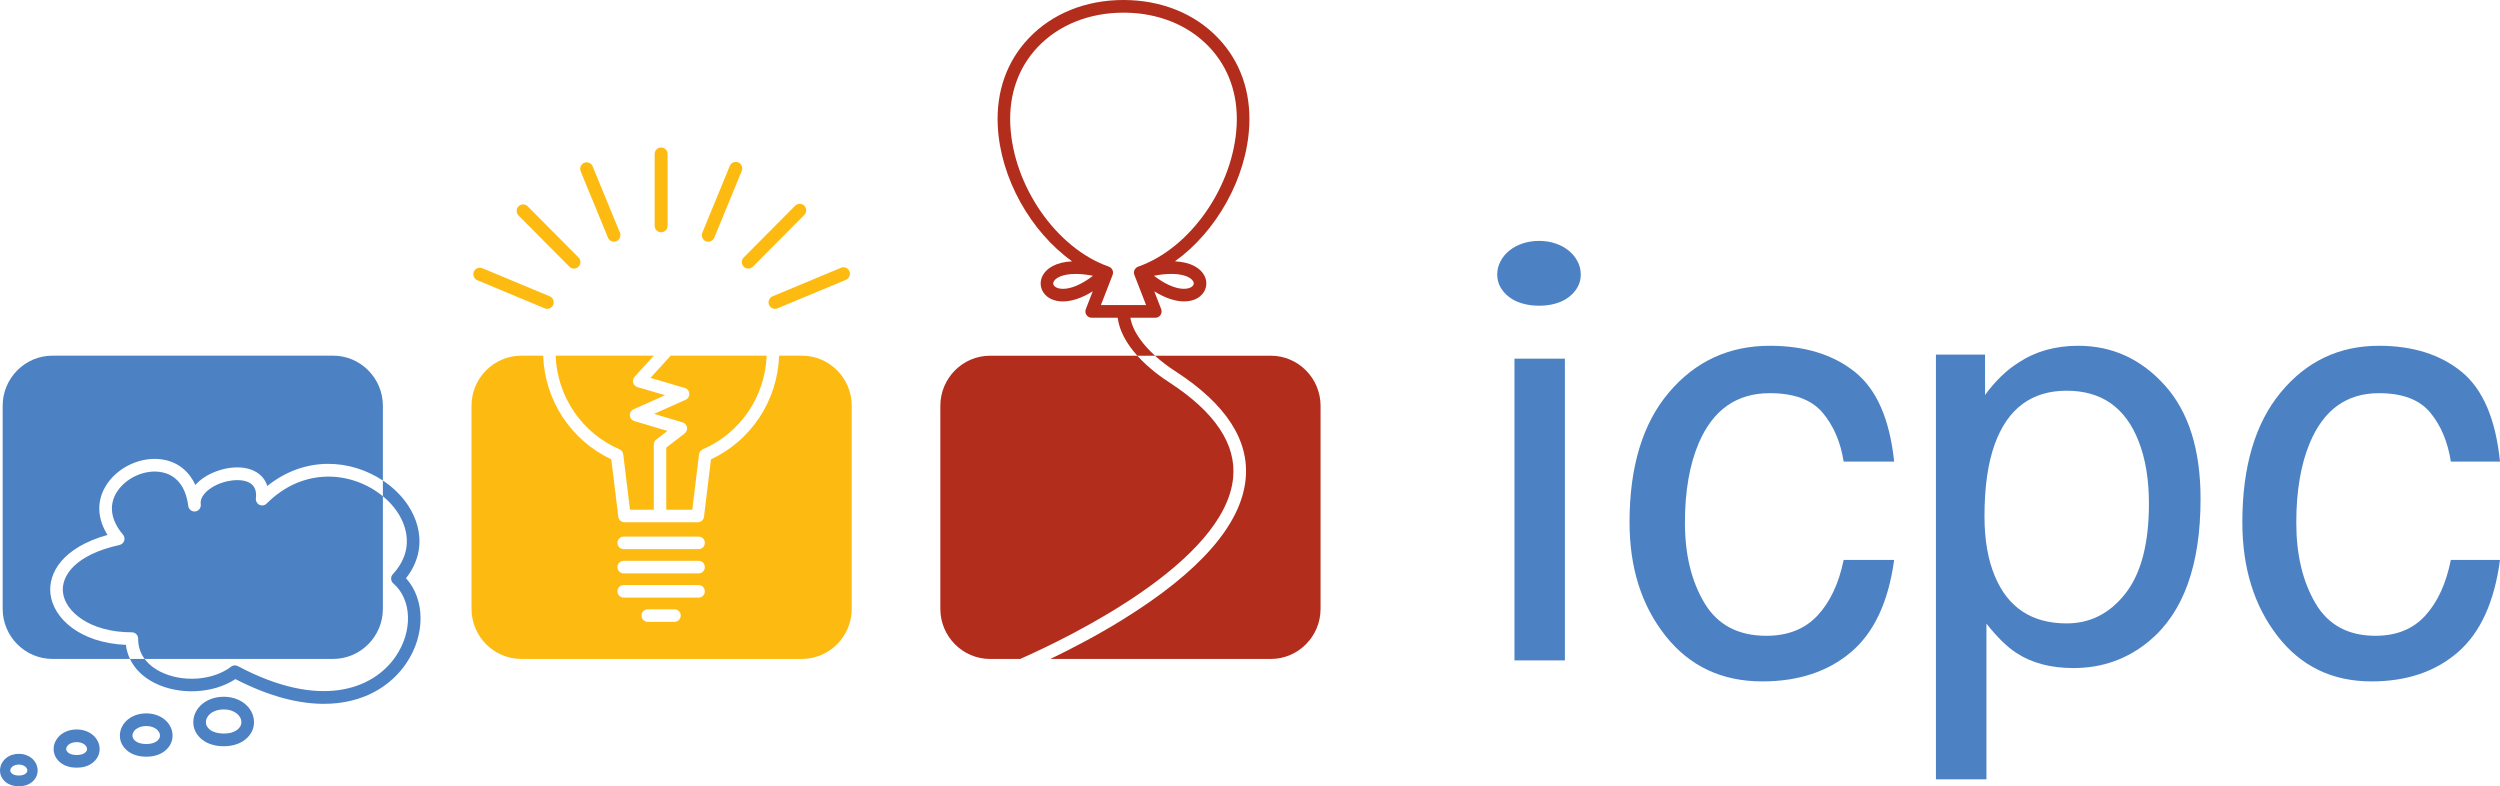
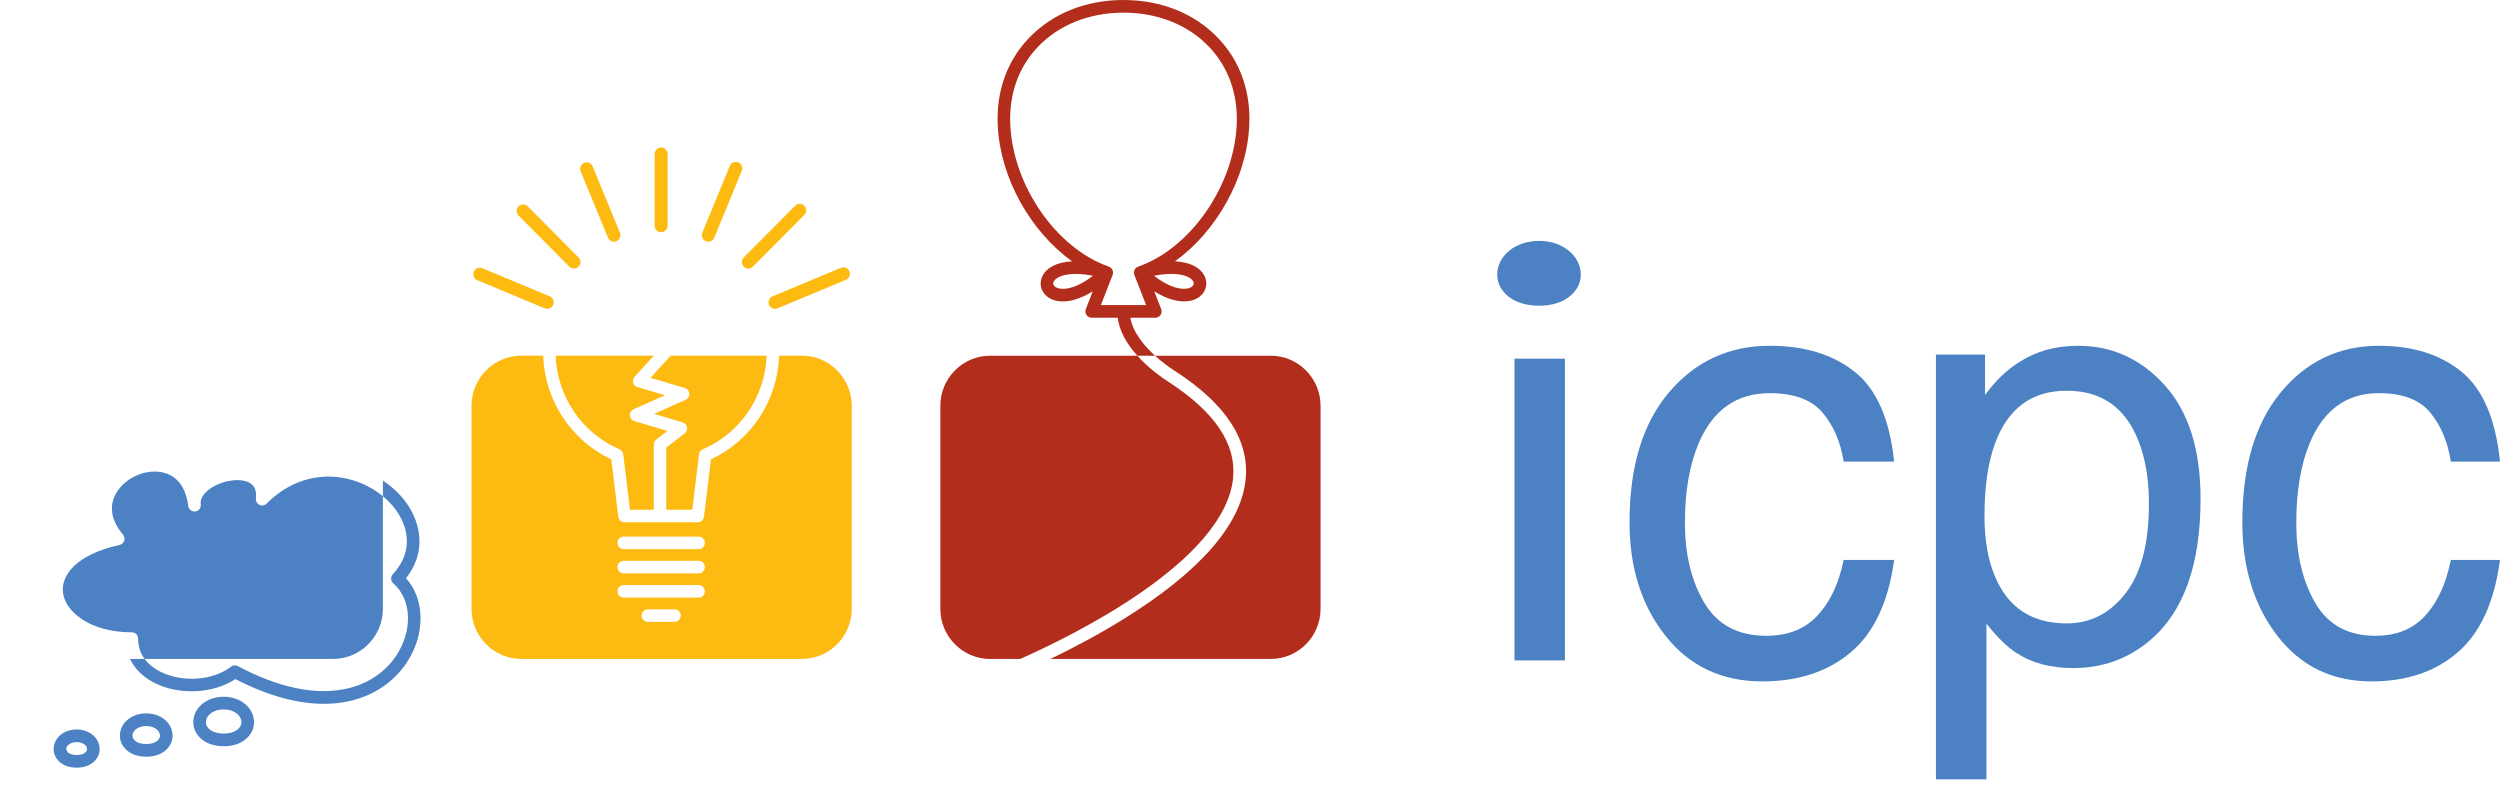
<svg xmlns="http://www.w3.org/2000/svg" width="372" height="117" viewBox="0 0 372 117" fill="none">
  <path d="M225.353 53.368H232.855V98.272H225.353V53.368ZM225.353 53.368H232.855V98.272H225.353V53.368ZM229.023 45.492C228.126 45.492 227.29 45.38 226.516 45.154C225.741 44.931 225.081 44.605 224.539 44.184C223.994 43.766 223.566 43.275 223.254 42.712C222.941 42.149 222.786 41.532 222.786 40.858C222.786 40.155 222.948 39.497 223.274 38.878C223.6 38.262 224.042 37.727 224.6 37.278C225.156 36.829 225.815 36.477 226.577 36.224C227.337 35.972 228.153 35.845 229.023 35.845C229.893 35.845 230.701 35.972 231.449 36.224C232.197 36.477 232.849 36.829 233.406 37.278C233.963 37.727 234.405 38.262 234.731 38.878C235.057 39.497 235.22 40.155 235.22 40.858C235.22 41.532 235.063 42.149 234.752 42.712C234.438 43.275 234.011 43.766 233.467 44.184C232.923 44.605 232.271 44.931 231.51 45.154C230.749 45.38 229.92 45.492 229.023 45.492Z" fill="#4C82C3" />
  <path d="M281.85 68.686H274.335C273.877 65.765 272.832 63.338 271.201 61.403C269.568 59.472 266.949 58.504 263.342 58.504C258.418 58.504 254.897 60.977 252.78 65.918C251.405 69.127 250.718 73.085 250.718 77.79C250.718 82.528 251.691 86.515 253.638 89.752C255.584 92.988 258.647 94.606 262.828 94.606C266.033 94.606 268.573 93.601 270.449 91.585C272.324 89.575 273.619 86.819 274.335 83.321H281.85C280.992 89.582 278.844 94.159 275.409 97.053C271.974 99.947 267.579 101.393 262.227 101.393C256.214 101.393 251.419 99.141 247.841 94.628C244.262 90.118 242.474 84.482 242.474 77.722C242.474 69.436 244.434 62.985 248.356 58.372C252.278 53.759 257.273 51.451 263.342 51.451C268.524 51.451 272.739 52.744 275.988 55.329C279.237 57.917 281.191 62.369 281.85 68.686Z" fill="#4C82C3" />
  <path d="M319.76 74.943C319.76 71.329 319.244 68.228 318.215 65.631C316.266 60.636 312.704 58.139 307.525 58.139C302.32 58.139 298.757 60.778 296.836 66.054C295.805 68.875 295.291 72.461 295.291 76.804C295.291 80.306 295.805 83.281 296.836 85.736C298.784 90.42 302.347 92.762 307.525 92.762C311.034 92.762 313.948 91.275 316.273 88.297C318.598 85.32 319.76 80.869 319.76 74.943ZM288.067 52.763H295.375V58.773C296.878 56.713 298.52 55.119 300.301 53.99C302.834 52.298 305.813 51.451 309.238 51.451C314.304 51.451 318.604 53.42 322.14 57.354C325.675 61.292 327.443 66.914 327.443 74.223C327.443 84.099 324.896 91.154 319.802 95.385C316.572 98.066 312.814 99.408 308.528 99.408C305.159 99.408 302.334 98.66 300.051 97.166C298.715 96.317 297.226 94.866 295.583 92.804V115.96H288.067V52.763Z" fill="#4C82C3" />
  <path d="M372 68.686H364.683C364.237 65.765 363.22 63.338 361.631 61.403C360.042 59.472 357.492 58.504 353.98 58.504C349.185 58.504 345.757 60.977 343.695 65.918C342.356 69.127 341.688 73.085 341.688 77.79C341.688 82.528 342.635 86.515 344.531 89.752C346.426 92.988 349.408 94.606 353.479 94.606C356.6 94.606 359.073 93.601 360.9 91.585C362.725 89.575 363.986 86.819 364.683 83.321H372C371.165 89.582 369.073 94.159 365.729 97.053C362.384 99.947 358.105 101.393 352.894 101.393C347.039 101.393 342.37 99.141 338.886 94.628C335.402 90.118 333.66 84.482 333.66 77.722C333.66 69.436 335.569 62.985 339.388 58.372C343.207 53.759 348.07 51.451 353.98 51.451C359.025 51.451 363.129 52.744 366.293 55.329C369.456 57.917 371.359 62.369 372 68.686Z" fill="#4C82C3" />
-   <path d="M11.412 110.429C11.164 110.429 10.932 110.463 10.722 110.532C10.526 110.596 10.358 110.682 10.224 110.79C10.1 110.888 10.007 110.998 9.937 111.129C9.88 111.236 9.853 111.341 9.853 111.463C9.853 111.565 9.874 111.649 9.918 111.727C9.981 111.839 10.068 111.936 10.183 112.024C10.308 112.119 10.469 112.195 10.664 112.25C11.113 112.378 11.709 112.378 12.147 112.252C12.338 112.196 12.498 112.12 12.623 112.024C12.739 111.936 12.826 111.839 12.888 111.728C12.933 111.65 12.954 111.564 12.954 111.463C12.954 111.342 12.927 111.236 12.87 111.129C12.8 110.999 12.707 110.889 12.585 110.791C12.448 110.682 12.281 110.595 12.087 110.529C11.885 110.463 11.657 110.429 11.412 110.429ZM11.412 114.232C10.968 114.232 10.545 114.175 10.154 114.064C9.733 113.944 9.362 113.763 9.052 113.525C8.735 113.284 8.478 112.992 8.29 112.659C8.085 112.295 7.981 111.893 7.981 111.463C7.981 111.029 8.084 110.616 8.289 110.235C8.48 109.877 8.741 109.566 9.064 109.31C9.37 109.066 9.734 108.873 10.144 108.739C10.942 108.479 11.889 108.48 12.675 108.741C13.079 108.875 13.439 109.067 13.746 109.312C14.067 109.567 14.328 109.878 14.519 110.235C14.723 110.617 14.827 111.03 14.827 111.463C14.827 111.891 14.722 112.293 14.517 112.658C14.329 112.99 14.073 113.282 13.755 113.525C13.445 113.762 13.079 113.942 12.666 114.062C12.279 114.175 11.856 114.232 11.412 114.232Z" fill="#4C82C3" />
-   <path d="M2.807 113.769C2.605 113.769 2.415 113.798 2.243 113.856C2.082 113.91 1.945 113.984 1.836 114.075C1.734 114.159 1.658 114.253 1.601 114.364C1.554 114.454 1.532 114.544 1.532 114.647C1.532 114.734 1.549 114.805 1.585 114.872C1.637 114.967 1.707 115.049 1.802 115.124C1.904 115.205 2.036 115.269 2.195 115.316C2.563 115.425 3.05 115.425 3.408 115.318C3.565 115.27 3.696 115.206 3.798 115.124C3.893 115.049 3.964 114.967 4.015 114.872C4.052 114.806 4.069 114.733 4.069 114.647C4.069 114.545 4.047 114.454 4 114.364C3.943 114.253 3.867 114.16 3.767 114.077C3.655 113.984 3.519 113.91 3.36 113.854C3.194 113.798 3.008 113.769 2.807 113.769ZM2.807 117C2.444 117 2.098 116.951 1.778 116.857C1.434 116.755 1.13 116.601 0.876 116.399C0.617 116.194 0.407 115.946 0.253 115.663C0.085 115.355 0 115.013 0 114.647C0 114.279 0.085 113.928 0.252 113.604C0.409 113.3 0.622 113.036 0.887 112.819C1.137 112.611 1.435 112.447 1.77 112.334C2.423 112.113 3.197 112.113 3.84 112.335C4.171 112.449 4.466 112.612 4.717 112.82C4.979 113.037 5.193 113.301 5.349 113.604C5.516 113.929 5.601 114.28 5.601 114.647C5.601 115.011 5.516 115.353 5.348 115.663C5.194 115.945 4.985 116.193 4.725 116.399C4.471 116.6 4.171 116.754 3.833 116.856C3.516 116.951 3.171 117 2.807 117Z" fill="#4C82C3" />
+   <path d="M11.412 110.429C11.164 110.429 10.932 110.463 10.722 110.532C10.526 110.596 10.358 110.682 10.224 110.79C10.1 110.888 10.007 110.998 9.937 111.129C9.88 111.236 9.853 111.341 9.853 111.463C9.981 111.839 10.068 111.936 10.183 112.024C10.308 112.119 10.469 112.195 10.664 112.25C11.113 112.378 11.709 112.378 12.147 112.252C12.338 112.196 12.498 112.12 12.623 112.024C12.739 111.936 12.826 111.839 12.888 111.728C12.933 111.65 12.954 111.564 12.954 111.463C12.954 111.342 12.927 111.236 12.87 111.129C12.8 110.999 12.707 110.889 12.585 110.791C12.448 110.682 12.281 110.595 12.087 110.529C11.885 110.463 11.657 110.429 11.412 110.429ZM11.412 114.232C10.968 114.232 10.545 114.175 10.154 114.064C9.733 113.944 9.362 113.763 9.052 113.525C8.735 113.284 8.478 112.992 8.29 112.659C8.085 112.295 7.981 111.893 7.981 111.463C7.981 111.029 8.084 110.616 8.289 110.235C8.48 109.877 8.741 109.566 9.064 109.31C9.37 109.066 9.734 108.873 10.144 108.739C10.942 108.479 11.889 108.48 12.675 108.741C13.079 108.875 13.439 109.067 13.746 109.312C14.067 109.567 14.328 109.878 14.519 110.235C14.723 110.617 14.827 111.03 14.827 111.463C14.827 111.891 14.722 112.293 14.517 112.658C14.329 112.99 14.073 113.282 13.755 113.525C13.445 113.762 13.079 113.942 12.666 114.062C12.279 114.175 11.856 114.232 11.412 114.232Z" fill="#4C82C3" />
  <path d="M21.768 108.033C21.452 108.033 21.154 108.078 20.883 108.166C20.625 108.251 20.404 108.366 20.226 108.507C20.057 108.641 19.929 108.793 19.833 108.973C19.751 109.128 19.71 109.288 19.71 109.463C19.71 109.619 19.743 109.751 19.813 109.875C19.901 110.029 20.021 110.165 20.182 110.287C20.348 110.414 20.563 110.516 20.819 110.589C21.393 110.753 22.144 110.753 22.701 110.591L22.703 110.59C22.953 110.517 23.166 110.415 23.335 110.287C23.495 110.164 23.616 110.029 23.703 109.875C23.773 109.751 23.806 109.619 23.806 109.463C23.806 109.287 23.765 109.127 23.683 108.972C23.587 108.793 23.459 108.642 23.291 108.509C23.111 108.365 22.891 108.249 22.637 108.164C22.375 108.077 22.082 108.033 21.768 108.033ZM21.768 112.597C21.252 112.597 20.761 112.531 20.308 112.402C19.827 112.266 19.402 112.059 19.049 111.787C18.688 111.512 18.397 111.181 18.185 110.805C17.955 110.397 17.838 109.945 17.838 109.463C17.838 108.976 17.954 108.511 18.184 108.08C18.402 107.673 18.698 107.32 19.066 107.028C19.416 106.749 19.833 106.528 20.304 106.374C21.224 106.074 22.322 106.075 23.225 106.375C23.689 106.53 24.102 106.75 24.453 107.03C24.819 107.321 25.115 107.675 25.332 108.079C25.561 108.51 25.678 108.975 25.678 109.463C25.678 109.944 25.561 110.396 25.332 110.804C25.119 111.18 24.829 111.511 24.468 111.787C24.114 112.057 23.695 112.263 23.222 112.401C22.775 112.531 22.286 112.597 21.768 112.597Z" fill="#4C82C3" />
  <path d="M33.291 105.562C32.892 105.562 32.515 105.618 32.171 105.731C31.84 105.84 31.555 105.988 31.324 106.172C31.102 106.349 30.932 106.551 30.804 106.788C30.69 107.002 30.635 107.224 30.635 107.466C30.635 107.685 30.683 107.877 30.782 108.053C30.9 108.262 31.061 108.442 31.274 108.606C31.493 108.772 31.771 108.905 32.101 108.999C32.821 109.205 33.764 109.205 34.462 109.001C34.786 108.908 35.063 108.773 35.285 108.604C35.498 108.441 35.658 108.261 35.775 108.053C35.875 107.877 35.923 107.685 35.923 107.466C35.923 107.224 35.868 107.002 35.754 106.788C35.627 106.551 35.456 106.349 35.234 106.171C35.002 105.987 34.719 105.838 34.392 105.729C34.059 105.618 33.688 105.562 33.291 105.562ZM33.291 111.039C32.687 111.039 32.115 110.963 31.59 110.812C31.036 110.654 30.548 110.416 30.142 110.107C29.727 109.79 29.395 109.411 29.154 108.983C28.894 108.524 28.762 108.012 28.762 107.466C28.762 106.912 28.894 106.384 29.155 105.896C29.403 105.432 29.742 105.028 30.163 104.693C30.568 104.371 31.049 104.117 31.592 103.939C32.658 103.59 33.933 103.591 34.982 103.94C35.517 104.119 35.992 104.372 36.395 104.693C36.817 105.029 37.156 105.433 37.403 105.896C37.664 106.384 37.796 106.912 37.796 107.466C37.796 108.011 37.664 108.52 37.405 108.983C37.164 109.411 36.831 109.788 36.417 110.105C36.01 110.416 35.528 110.654 34.982 110.811C34.464 110.963 33.895 111.039 33.291 111.039Z" fill="#4C82C3" />
  <path d="M39.668 74.938C39.386 75.221 38.957 75.293 38.599 75.119C38.241 74.945 38.032 74.561 38.077 74.164C38.201 73.074 37.92 72.331 37.221 71.892C35.926 71.083 33.288 71.398 31.459 72.58C30.802 73.006 29.722 73.891 29.871 75.047C29.937 75.563 29.575 76.035 29.063 76.102C28.55 76.167 28.08 75.806 28.014 75.29C27.553 71.711 25.641 70.587 24.118 70.274C21.604 69.758 18.603 71.12 17.288 73.374C16.172 75.286 16.532 77.481 18.3 79.552C18.515 79.804 18.582 80.151 18.478 80.465C18.374 80.78 18.113 81.016 17.791 81.087C11.176 82.552 9.101 85.686 9.366 88.13C9.678 91.017 13.378 94.089 19.62 94.089C19.87 94.089 20.11 94.189 20.286 94.368C20.461 94.547 20.559 94.789 20.556 95.041C20.542 96.299 20.954 97.285 21.521 98.049H49.574C53.644 98.049 56.973 94.698 56.973 90.602V73.843C52.523 70.182 45.253 69.344 39.668 74.938Z" fill="#4C82C3" />
-   <path d="M7.504 88.333C7.174 85.278 9.277 81.483 16 79.594C14.496 77.218 14.364 74.664 15.673 72.419C17.397 69.466 21.191 67.75 24.492 68.428C26.567 68.854 28.152 70.17 29.072 72.163C29.442 71.74 29.902 71.346 30.446 70.995C32.565 69.624 36.006 68.911 38.21 70.292C38.978 70.773 39.507 71.466 39.774 72.318C45.435 67.765 52.236 68.352 56.973 71.507V60.37C56.973 56.275 53.644 52.923 49.574 52.923H7.796C3.727 52.923 0.397 56.275 0.397 60.37V90.602C0.397 94.698 3.727 98.048 7.796 98.048H19.341C19.032 97.395 18.818 96.698 18.732 95.955C11.865 95.661 7.897 91.976 7.504 88.333Z" fill="#4C82C3" />
  <path d="M60.416 86.037C63.96 81.53 62.354 76.391 59.037 73.168C58.408 72.557 57.715 72.001 56.973 71.507L56.973 73.843C57.238 74.061 57.493 74.287 57.736 74.524C60.361 77.075 62.122 81.467 58.449 85.451C58.276 85.638 58.186 85.889 58.2 86.144C58.214 86.398 58.33 86.638 58.522 86.805C61.296 89.221 61.454 93.887 58.891 97.658C55.52 102.617 47.577 105.604 35.392 99.116C35.255 99.043 35.104 99.007 34.955 99.007C34.754 99.007 34.554 99.072 34.388 99.199C31.663 101.283 27.122 101.597 23.826 99.93C23.147 99.586 22.216 98.985 21.521 98.049L19.341 98.048C20.035 99.516 21.262 100.741 22.985 101.613C26.685 103.486 31.742 103.222 35.028 101.05C40.09 103.664 44.49 104.731 48.201 104.731C54.012 104.731 58.131 102.113 60.436 98.722C63.327 94.469 63.267 89.198 60.416 86.037Z" fill="#4C82C3" />
  <path d="M92.169 66.851C92.472 66.981 92.698 67.271 92.738 67.6L93.743 75.851H97.285V66.145C97.285 65.855 97.419 65.581 97.649 65.404L99.309 64.124L94.381 62.651C94.009 62.54 93.745 62.207 93.72 61.817C93.695 61.427 93.914 61.062 94.269 60.904L98.958 58.811L94.847 57.599C94.539 57.508 94.301 57.266 94.215 56.955C94.128 56.645 94.207 56.312 94.423 56.074L97.285 52.924H82.679C82.912 59.007 86.579 64.43 92.169 66.851Z" fill="#FDBA11" />
  <path d="M101.908 57.737C102.281 57.847 102.546 58.18 102.572 58.57C102.598 58.961 102.378 59.327 102.023 59.485L97.321 61.584L101.581 62.857C101.915 62.957 102.166 63.237 102.229 63.582C102.292 63.927 102.158 64.279 101.882 64.492L99.139 66.605V75.851H103.014L104.009 67.625C104.049 67.295 104.262 66.991 104.566 66.861C110.17 64.443 113.844 59.016 114.078 52.924H99.798L96.794 56.229L101.908 57.737Z" fill="#FDBA11" />
  <path d="M103.955 81.71H92.802C92.29 81.71 91.876 81.292 91.876 80.777C91.876 80.261 92.29 79.844 92.802 79.844H103.955C104.467 79.844 104.882 80.261 104.882 80.777C104.882 81.292 104.467 81.71 103.955 81.71ZM103.955 85.317H92.802C92.29 85.317 91.876 84.9 91.876 84.384C91.876 83.869 92.29 83.451 92.802 83.451H103.955C104.467 83.451 104.882 83.869 104.882 84.384C104.882 84.9 104.467 85.317 103.955 85.317ZM103.955 88.925H92.802C92.29 88.925 91.876 88.507 91.876 87.991C91.876 87.477 92.29 87.059 92.802 87.059H103.955C104.467 87.059 104.882 87.477 104.882 87.991C104.882 88.507 104.467 88.925 103.955 88.925ZM100.371 92.531H96.386C95.874 92.531 95.46 92.114 95.46 91.599C95.46 91.084 95.874 90.666 96.386 90.666H100.371C100.883 90.666 101.298 91.084 101.298 91.599C101.298 92.114 100.883 92.531 100.371 92.531ZM119.337 52.924H115.933C115.704 59.584 111.798 65.542 105.789 68.354L104.754 76.897C104.697 77.365 104.303 77.717 103.834 77.717H92.923C92.454 77.717 92.06 77.366 92.003 76.898L90.961 68.349C84.946 65.52 81.053 59.569 80.824 52.924H77.56C73.49 52.924 70.161 56.275 70.161 60.37V90.602C70.161 94.698 73.49 98.049 77.56 98.049H119.337C123.407 98.049 126.737 94.698 126.737 90.602V60.37C126.737 56.275 123.407 52.924 119.337 52.924Z" fill="#FDBA11" />
  <path d="M81.428 45.956C81.305 45.956 81.181 45.932 81.06 45.882L71.025 41.698C70.655 41.544 70.43 41.183 70.43 40.802C70.43 40.679 70.454 40.553 70.504 40.432C70.707 39.937 71.271 39.703 71.763 39.907L81.797 44.091C82.169 44.246 82.393 44.606 82.392 44.987C82.392 45.11 82.369 45.236 82.319 45.357C82.165 45.731 81.806 45.956 81.428 45.956Z" fill="#FDBA11" />
  <path d="M85.405 39.966C85.159 39.966 84.912 39.872 84.724 39.683L77.16 32.07C76.972 31.881 76.878 31.633 76.878 31.384C76.878 31.136 76.972 30.889 77.16 30.699C77.536 30.321 78.146 30.321 78.522 30.699L86.086 38.312C86.275 38.502 86.368 38.749 86.368 38.997C86.368 39.246 86.275 39.493 86.086 39.683C85.899 39.872 85.652 39.966 85.405 39.966Z" fill="#FDBA11" />
  <path d="M91.357 35.966C90.979 35.966 90.621 35.74 90.467 35.367L86.404 25.495C86.354 25.374 86.331 25.248 86.331 25.125C86.33 24.744 86.554 24.384 86.925 24.229C87.416 24.023 87.98 24.258 88.183 24.754L92.246 34.625C92.296 34.746 92.32 34.872 92.32 34.995C92.32 35.376 92.096 35.737 91.725 35.892C91.605 35.942 91.48 35.966 91.357 35.966Z" fill="#FDBA11" />
  <path d="M98.376 34.56C97.844 34.56 97.413 34.126 97.413 33.59V22.917C97.413 22.381 97.844 21.947 98.376 21.947C98.909 21.947 99.34 22.381 99.34 22.917V33.59C99.34 34.126 98.909 34.56 98.376 34.56Z" fill="#FDBA11" />
  <path d="M105.395 35.966C105.272 35.966 105.148 35.942 105.027 35.891C104.656 35.737 104.432 35.376 104.432 34.995C104.432 34.872 104.455 34.746 104.506 34.625L108.594 24.693C108.797 24.199 109.36 23.962 109.852 24.168C110.223 24.323 110.447 24.683 110.447 25.064C110.447 25.187 110.423 25.313 110.373 25.434L106.285 35.367C106.132 35.74 105.773 35.966 105.395 35.966Z" fill="#FDBA11" />
  <path d="M111.346 39.966C111.1 39.966 110.854 39.872 110.666 39.683C110.477 39.493 110.384 39.246 110.384 38.997C110.384 38.749 110.477 38.502 110.666 38.312L118.317 30.612C118.693 30.233 119.303 30.233 119.679 30.612C119.867 30.801 119.961 31.049 119.961 31.297C119.961 31.545 119.867 31.793 119.679 31.982L112.027 39.683C111.839 39.872 111.593 39.966 111.346 39.966Z" fill="#FDBA11" />
  <path d="M115.324 45.957C114.945 45.957 114.587 45.731 114.433 45.358C114.384 45.237 114.36 45.111 114.36 44.988C114.36 44.607 114.584 44.246 114.955 44.092L125.14 39.845C125.634 39.64 126.195 39.875 126.399 40.37C126.448 40.491 126.472 40.616 126.472 40.74C126.472 41.121 126.248 41.482 125.877 41.636L115.692 45.883C115.571 45.933 115.446 45.957 115.324 45.957Z" fill="#FDBA11" />
  <path d="M189.1 52.929H171.865C172.834 53.813 173.898 54.61 174.94 55.273C174.943 55.274 175.002 55.313 175.005 55.315C182.44 60.152 185.921 65.531 185.351 71.302C184.684 78.072 178.524 85.103 167.045 92.205C163.181 94.595 159.335 96.59 156.293 98.054H189.1C193.169 98.054 196.499 94.703 196.499 90.608V60.376C196.499 56.28 193.169 52.929 189.1 52.929Z" fill="#B22D1B" />
  <path d="M183.488 71.115C183.982 66.104 180.786 61.32 173.989 56.897C173.027 56.285 170.98 54.867 169.231 52.929H147.322C143.252 52.929 139.923 56.28 139.923 60.376V90.608C139.923 94.703 143.252 98.054 147.322 98.054H151.799C159.241 94.759 182.258 83.598 183.488 71.115Z" fill="#B22D1B" />
  <path d="M169.36 39.675C169.351 39.678 169.346 39.685 169.338 39.689C169.234 39.728 169.141 39.784 169.059 39.855C169.049 39.864 169.039 39.871 169.029 39.88C168.941 39.962 168.87 40.059 168.818 40.169L168.817 40.171L168.815 40.177C168.787 40.238 168.761 40.3 168.747 40.367C168.736 40.418 168.738 40.468 168.736 40.519C168.735 40.529 168.734 40.539 168.734 40.55C168.731 40.673 168.751 40.793 168.795 40.907V40.909L170.539 45.395H163.813L165.556 40.909C165.558 40.903 165.557 40.897 165.559 40.892C165.598 40.788 165.616 40.678 165.616 40.565C165.616 40.541 165.612 40.519 165.611 40.495C165.608 40.452 165.61 40.409 165.601 40.365C165.588 40.309 165.564 40.257 165.543 40.205C165.539 40.194 165.54 40.182 165.535 40.171C165.533 40.167 165.528 40.164 165.527 40.16C165.476 40.055 165.408 39.963 165.326 39.884C165.312 39.872 165.299 39.862 165.284 39.85C165.204 39.782 165.115 39.727 165.015 39.689C165.006 39.686 165 39.678 164.991 39.675C157.201 36.952 150.763 27.69 150.333 18.591C150.119 14.053 151.531 10.045 154.416 7C157.543 3.7 162.069 1.883 167.192 1.883C172.282 1.883 176.809 3.7 179.936 7C182.82 10.045 184.233 14.053 184.019 18.591C183.589 27.69 177.15 36.952 169.36 39.675ZM177.555 41.888C177.737 42.241 177.559 42.489 177.378 42.636C176.756 43.141 174.807 43.391 171.706 41.035C175.274 40.336 177.146 41.094 177.555 41.888ZM156.972 42.641C156.791 42.495 156.613 42.246 156.794 41.894C157.089 41.319 158.152 40.762 160.068 40.762C160.8 40.762 161.656 40.843 162.641 41.035C159.543 43.391 157.595 43.147 156.972 42.641ZM185.89 18.683C186.13 13.617 184.54 9.129 181.293 5.702C177.808 2.025 172.801 0 167.161 0C161.553 0 156.547 2.025 153.062 5.702C149.815 9.129 148.224 13.617 148.465 18.683C148.834 26.535 153.392 34.499 159.531 38.887C157.116 39.004 155.702 39.922 155.133 41.029C154.579 42.104 154.848 43.342 155.8 44.113C156.351 44.558 157.151 44.852 158.161 44.852C159.365 44.852 160.869 44.428 162.601 43.346L161.571 45.997C161.458 46.287 161.496 46.614 161.669 46.871C161.844 47.129 162.133 47.282 162.443 47.282H166.312C166.548 49.14 167.548 51.056 169.231 52.929L171.87 52.93C170.335 51.537 168.579 49.509 168.199 47.282H171.912C172.221 47.282 172.51 47.129 172.685 46.871C172.859 46.614 172.896 46.287 172.783 45.997L171.754 43.347C173.483 44.425 174.985 44.848 176.188 44.848C177.199 44.848 178.002 44.553 178.553 44.106C179.505 43.336 179.773 42.096 179.219 41.022C178.648 39.917 177.238 39.001 174.829 38.884C180.966 34.494 185.52 26.533 185.89 18.683Z" fill="#B22D1B" />
</svg>